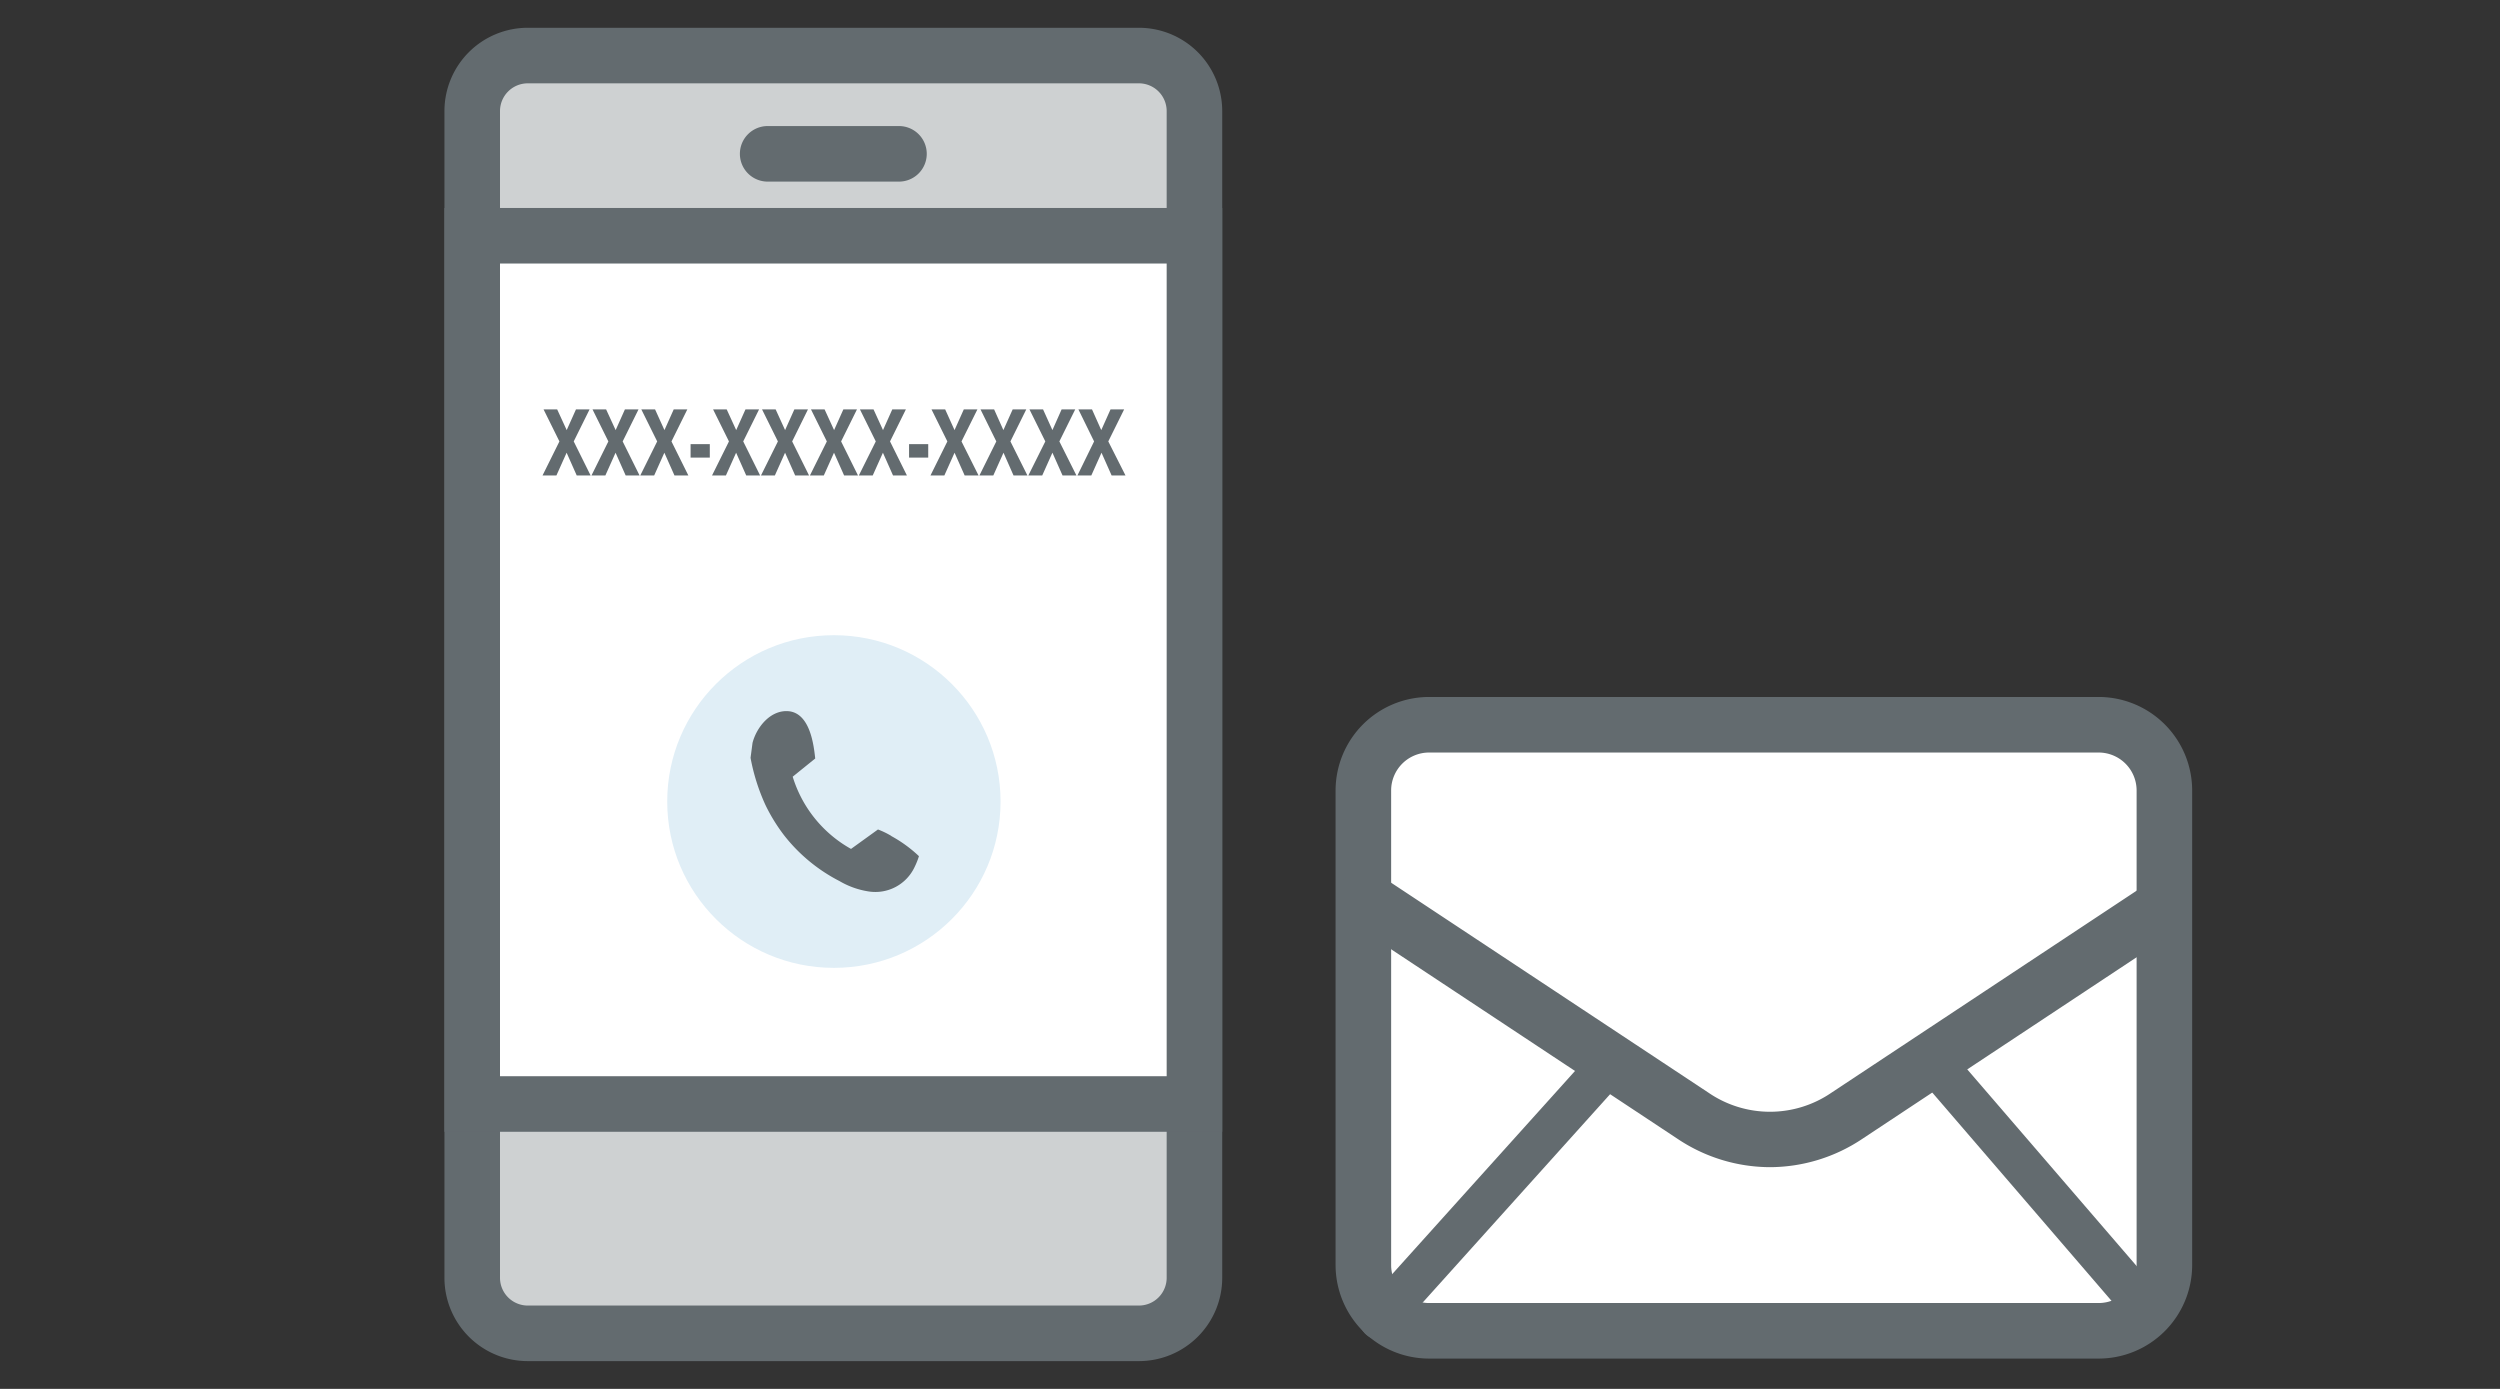
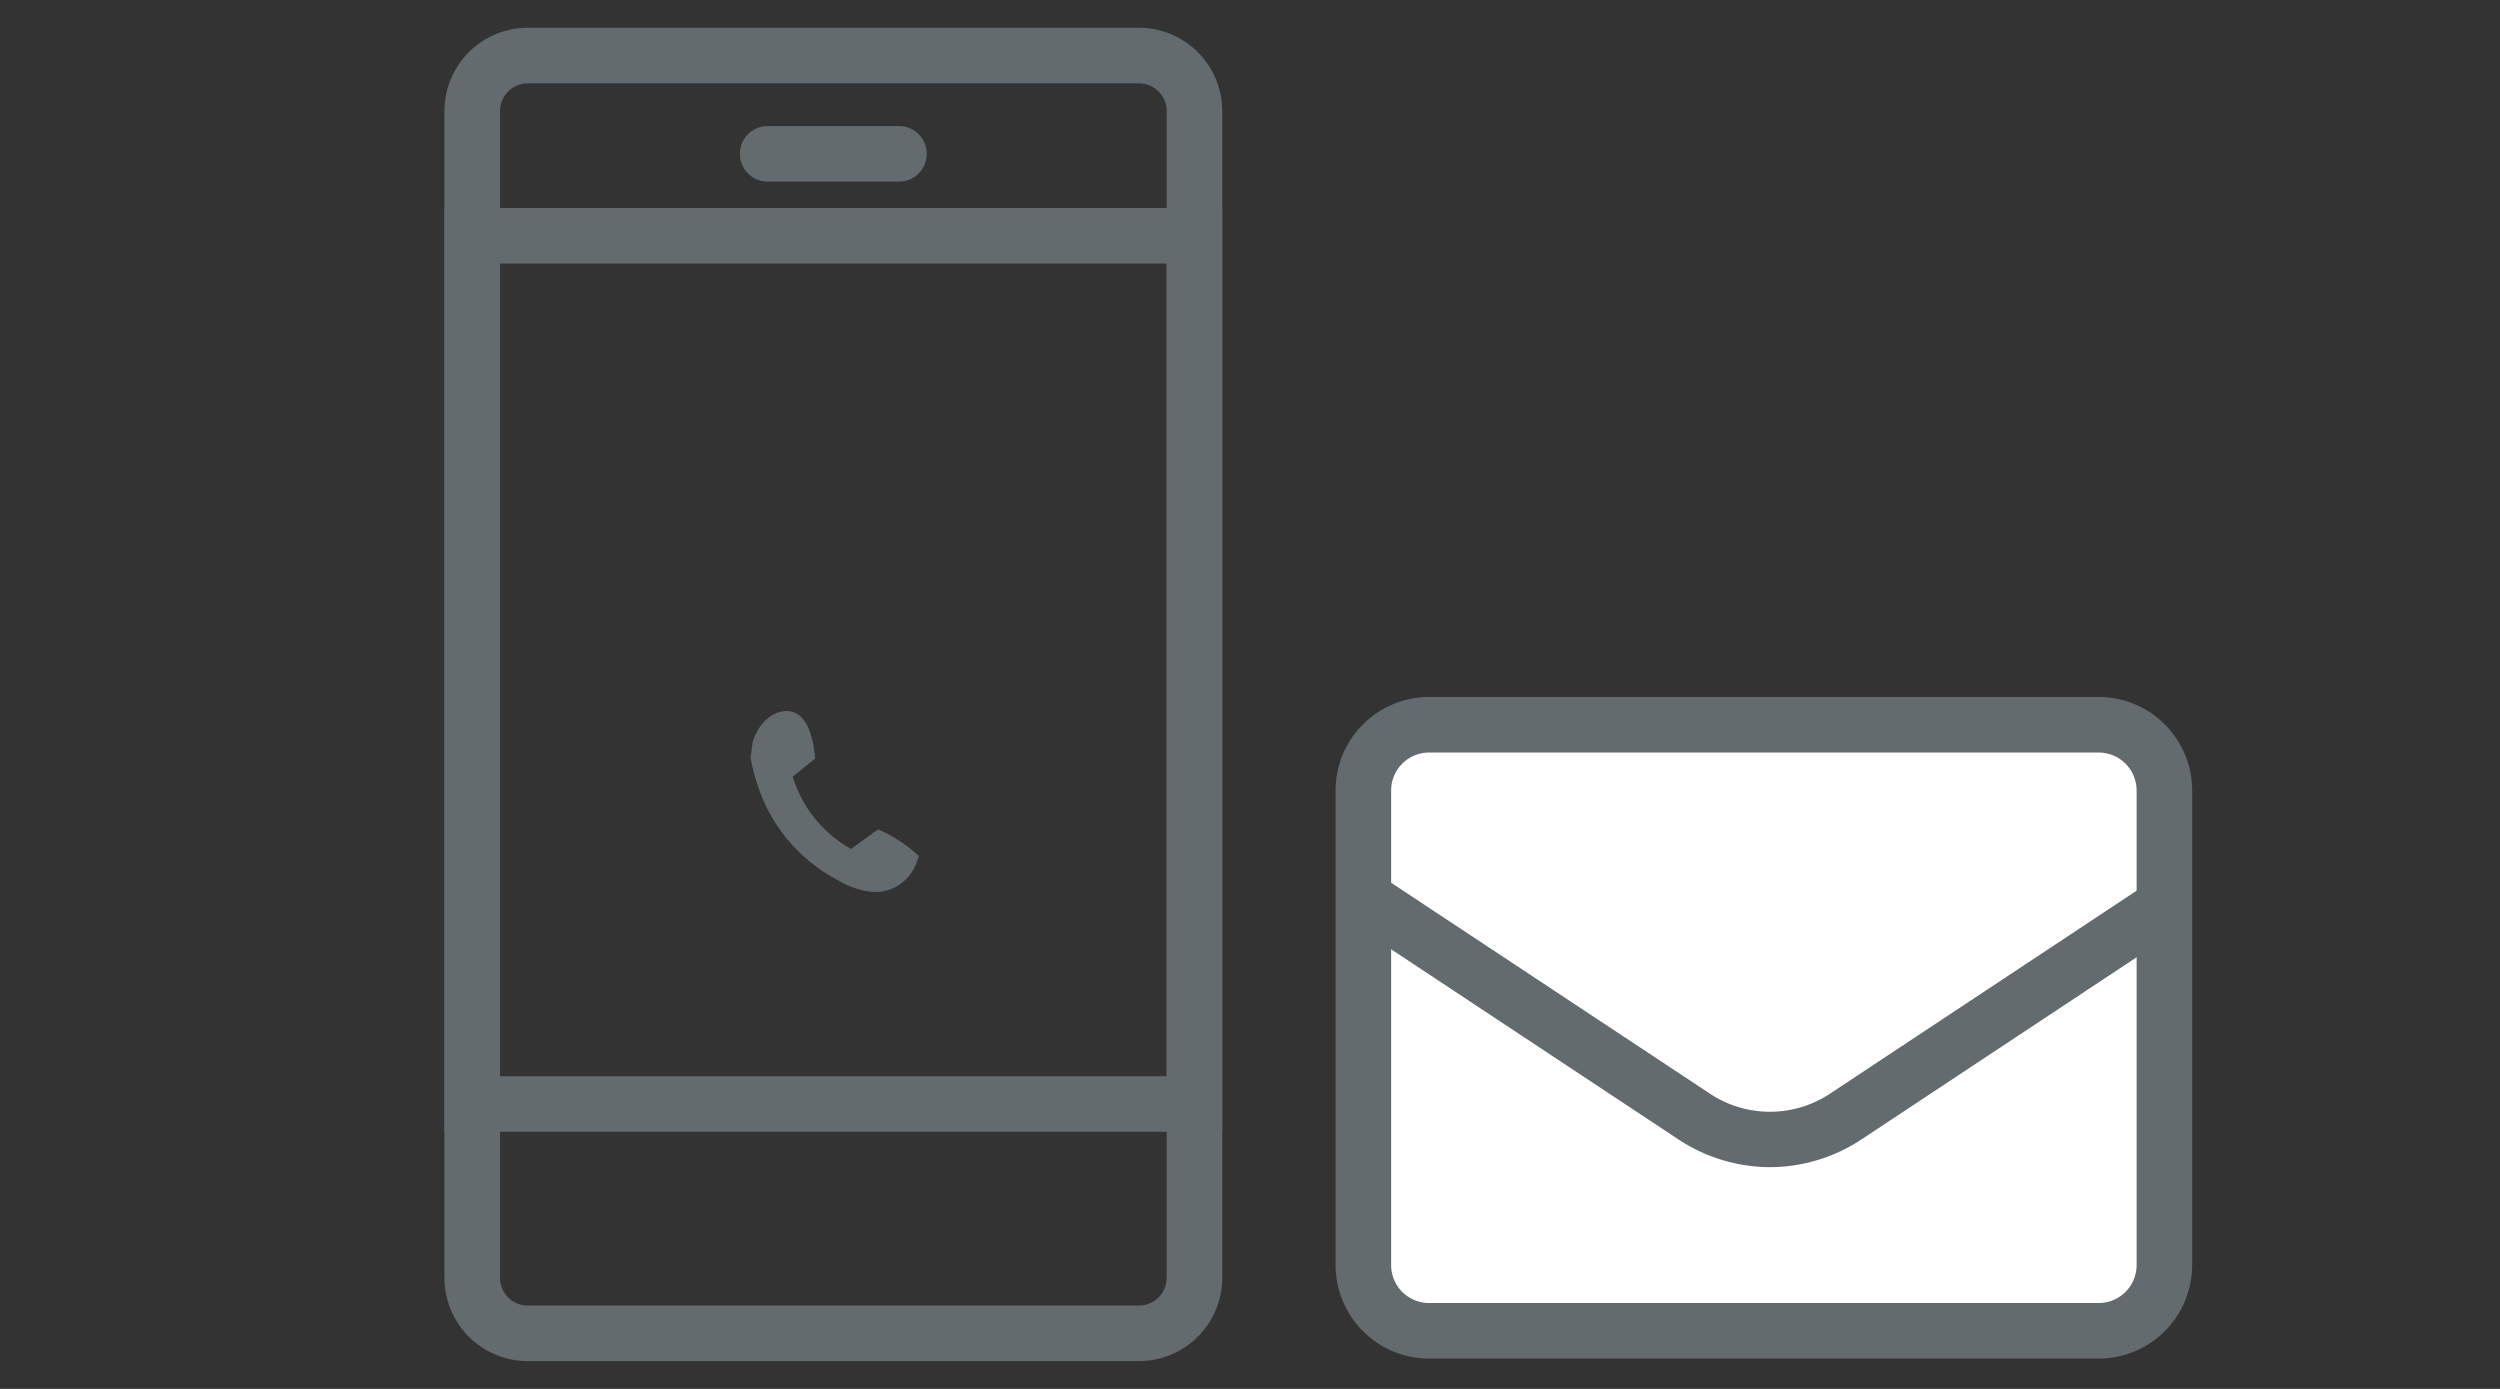
<svg xmlns="http://www.w3.org/2000/svg" width="90" height="50">
  <rect width="100%" height="100%" fill="#333333" stroke="none" />
  <defs>
    <clipPath id="a">
      <path fill="none" d="M0 0h31v24H0z" />
    </clipPath>
  </defs>
  <path fill="none" d="M0 0h90v50H0z" />
-   <path d="M41.136 48H18.864A1.863 1.863 0 0 1 17 46.139V3.861A1.863 1.863 0 0 1 18.864 2h22.272A1.862 1.862 0 0 1 43 3.861v42.278A1.862 1.862 0 0 1 41.136 48" fill="#ced1d2" />
  <path d="M19 1h22a3 3 0 0 1 3 3v42a3 3 0 0 1-3 3H19a3 3 0 0 1-3-3V4a3 3 0 0 1 3-3Zm22 46a1 1 0 0 0 1-1V4a1 1 0 0 0-1-1H19a1 1 0 0 0-1 1v42a1 1 0 0 0 1 1Z" fill="#636b6f" />
  <path fill="#fff" d="M27.636 5.538h4.727" />
  <path d="M32.363 6.538h-4.727a1 1 0 0 1-1-1 1 1 0 0 1 1-1h4.727a1 1 0 0 1 1 1 1 1 0 0 1-1 1Z" fill="#636b6f" />
-   <path fill="#fff" d="M17 8.487h25.999v31.257H17z" />
  <path d="M16 7.487h28v33.257H16Zm26 2H18v29.257h24Z" fill="#636b6f" />
-   <path d="M20.058 14.738h-.49l.571 1.153-.608 1.226h.5l.367-.819.364.819h.5l-.608-1.226.571-1.153h-.49l-.334.746Zm1.762 0h-.49l.571 1.153-.608 1.226h.5l.367-.819.364.819h.5l-.608-1.226.571-1.153h-.49l-.334.746Zm1.762 0h-.495l.571 1.153-.608 1.226h.5l.367-.819.364.819h.5l-.608-1.226.571-1.153h-.49l-.334.746Zm1.279 1.25v.486h.692v-.486Zm1.3-1.25h-.49l.571 1.153-.609 1.226h.5l.367-.819.364.819h.5l-.608-1.226.571-1.153h-.49l-.334.746Zm1.762 0h-.49l.571 1.153-.609 1.226h.5l.367-.819.364.819h.5l-.608-1.226.569-1.153h-.49l-.334.746Zm1.762 0h-.49l.571 1.153-.609 1.226h.5l.367-.819.364.819h.5l-.608-1.226.571-1.153h-.49l-.334.746Zm1.762 0h-.49l.571 1.153-.61 1.226h.5l.367-.819.364.819h.5l-.608-1.226.571-1.153h-.49l-.334.746Zm1.279 1.25v.486h.69v-.486Zm1.3-1.25h-.492l.571 1.153-.608 1.226h.5l.367-.819.364.819h.5l-.614-1.226.573-1.153h-.49l-.334.746Zm1.762 0h-.49l.569 1.153-.608 1.226h.5l.367-.819.361.819h.5l-.612-1.226.571-1.153h-.49l-.334.746Zm1.762 0h-.49l.571 1.153-.611 1.226h.5l.367-.82.364.819h.5l-.614-1.225.571-1.153h-.49l-.331.746Zm1.762 0h-.49l.565 1.153-.6 1.226h.5l.367-.819.364.819h.5l-.62-1.226.571-1.153h-.49l-.334.746Z" fill="#636b6f" />
  <g transform="translate(16.563 1)">
-     <ellipse cx="6" cy="5.988" rx="6" ry="5.988" transform="translate(7.457 21.867)" fill="#e0eef6" />
    <path d="M15.522 29.092a2.967 2.967 0 0 0-.478-.231l-.97.7a4.477 4.477 0 0 1-2.1-2.6l.811-.655c-.049-.438-.169-1.6-.933-1.7-.662-.075-1.177.566-1.324 1.138l-.071.538a7.221 7.221 0 0 0 .533 1.691 6.258 6.258 0 0 0 .68 1.105 6.022 6.022 0 0 0 1.987 1.64 2.958 2.958 0 0 0 1.043.373 1.56 1.56 0 0 0 1.666-.885 2.61 2.61 0 0 0 .153-.384 4.773 4.773 0 0 0-1-.727" fill="#636b6f" />
  </g>
  <g transform="translate(48 25)" clip-path="url(#a)">
    <path d="M28.213 22.909H2.781a1.713 1.713 0 0 1-1.7-1.718V2.811a1.713 1.713 0 0 1 1.7-1.72h25.432a1.713 1.713 0 0 1 1.705 1.72v18.38a1.713 1.713 0 0 1-1.705 1.72" fill="#fff" />
    <path d="M1.081 7.313v13.668a1.716 1.716 0 0 0 .626 1.322l8.22-9.136ZM29.918 20.982v-13.3l-8.229 5.446 7.934 8.817a1.724 1.724 0 0 0 .3-.967" fill="#fff" />
    <path d="M3.446.091h24.107a3.369 3.369 0 0 1 3.365 3.365v17.088a3.369 3.369 0 0 1-3.365 3.365H3.446a3.369 3.369 0 0 1-3.365-3.365V3.456A3.369 3.369 0 0 1 3.446.091Zm24.107 21.818a1.367 1.367 0 0 0 1.365-1.365V3.456a1.367 1.367 0 0 0-1.365-1.365H3.446a1.367 1.367 0 0 0-1.365 1.365v17.088a1.367 1.367 0 0 0 1.365 1.365Z" fill="#636b6f" />
    <path d="M15.719 17.018a6 6 0 0 1-3.321-1.016L.529 8.147a1 1 0 0 1 1.1-1.668l11.872 7.855a3.913 3.913 0 0 0 4.436 0L29.31 6.806a1 1 0 1 1 1.1 1.668l-11.37 7.527a6 6 0 0 1-3.321 1.017Z" fill="#636b6f" />
-     <path d="M1.675 23.234a.747.747 0 0 1-.5-.192.75.75 0 0 1-.058-1.06l8.12-9.023a.75.75 0 0 1 1.059-.058.75.75 0 0 1 .056 1.058l-8.119 9.026a.748.748 0 0 1-.558.249ZM28.927 22.49a.748.748 0 0 1-.569-.261l-7.127-8.281a.75.75 0 0 1 .079-1.057.75.75 0 0 1 1.057.079l7.132 8.281a.75.75 0 0 1-.568 1.239Z" fill="#636b6f" />
  </g>
</svg>